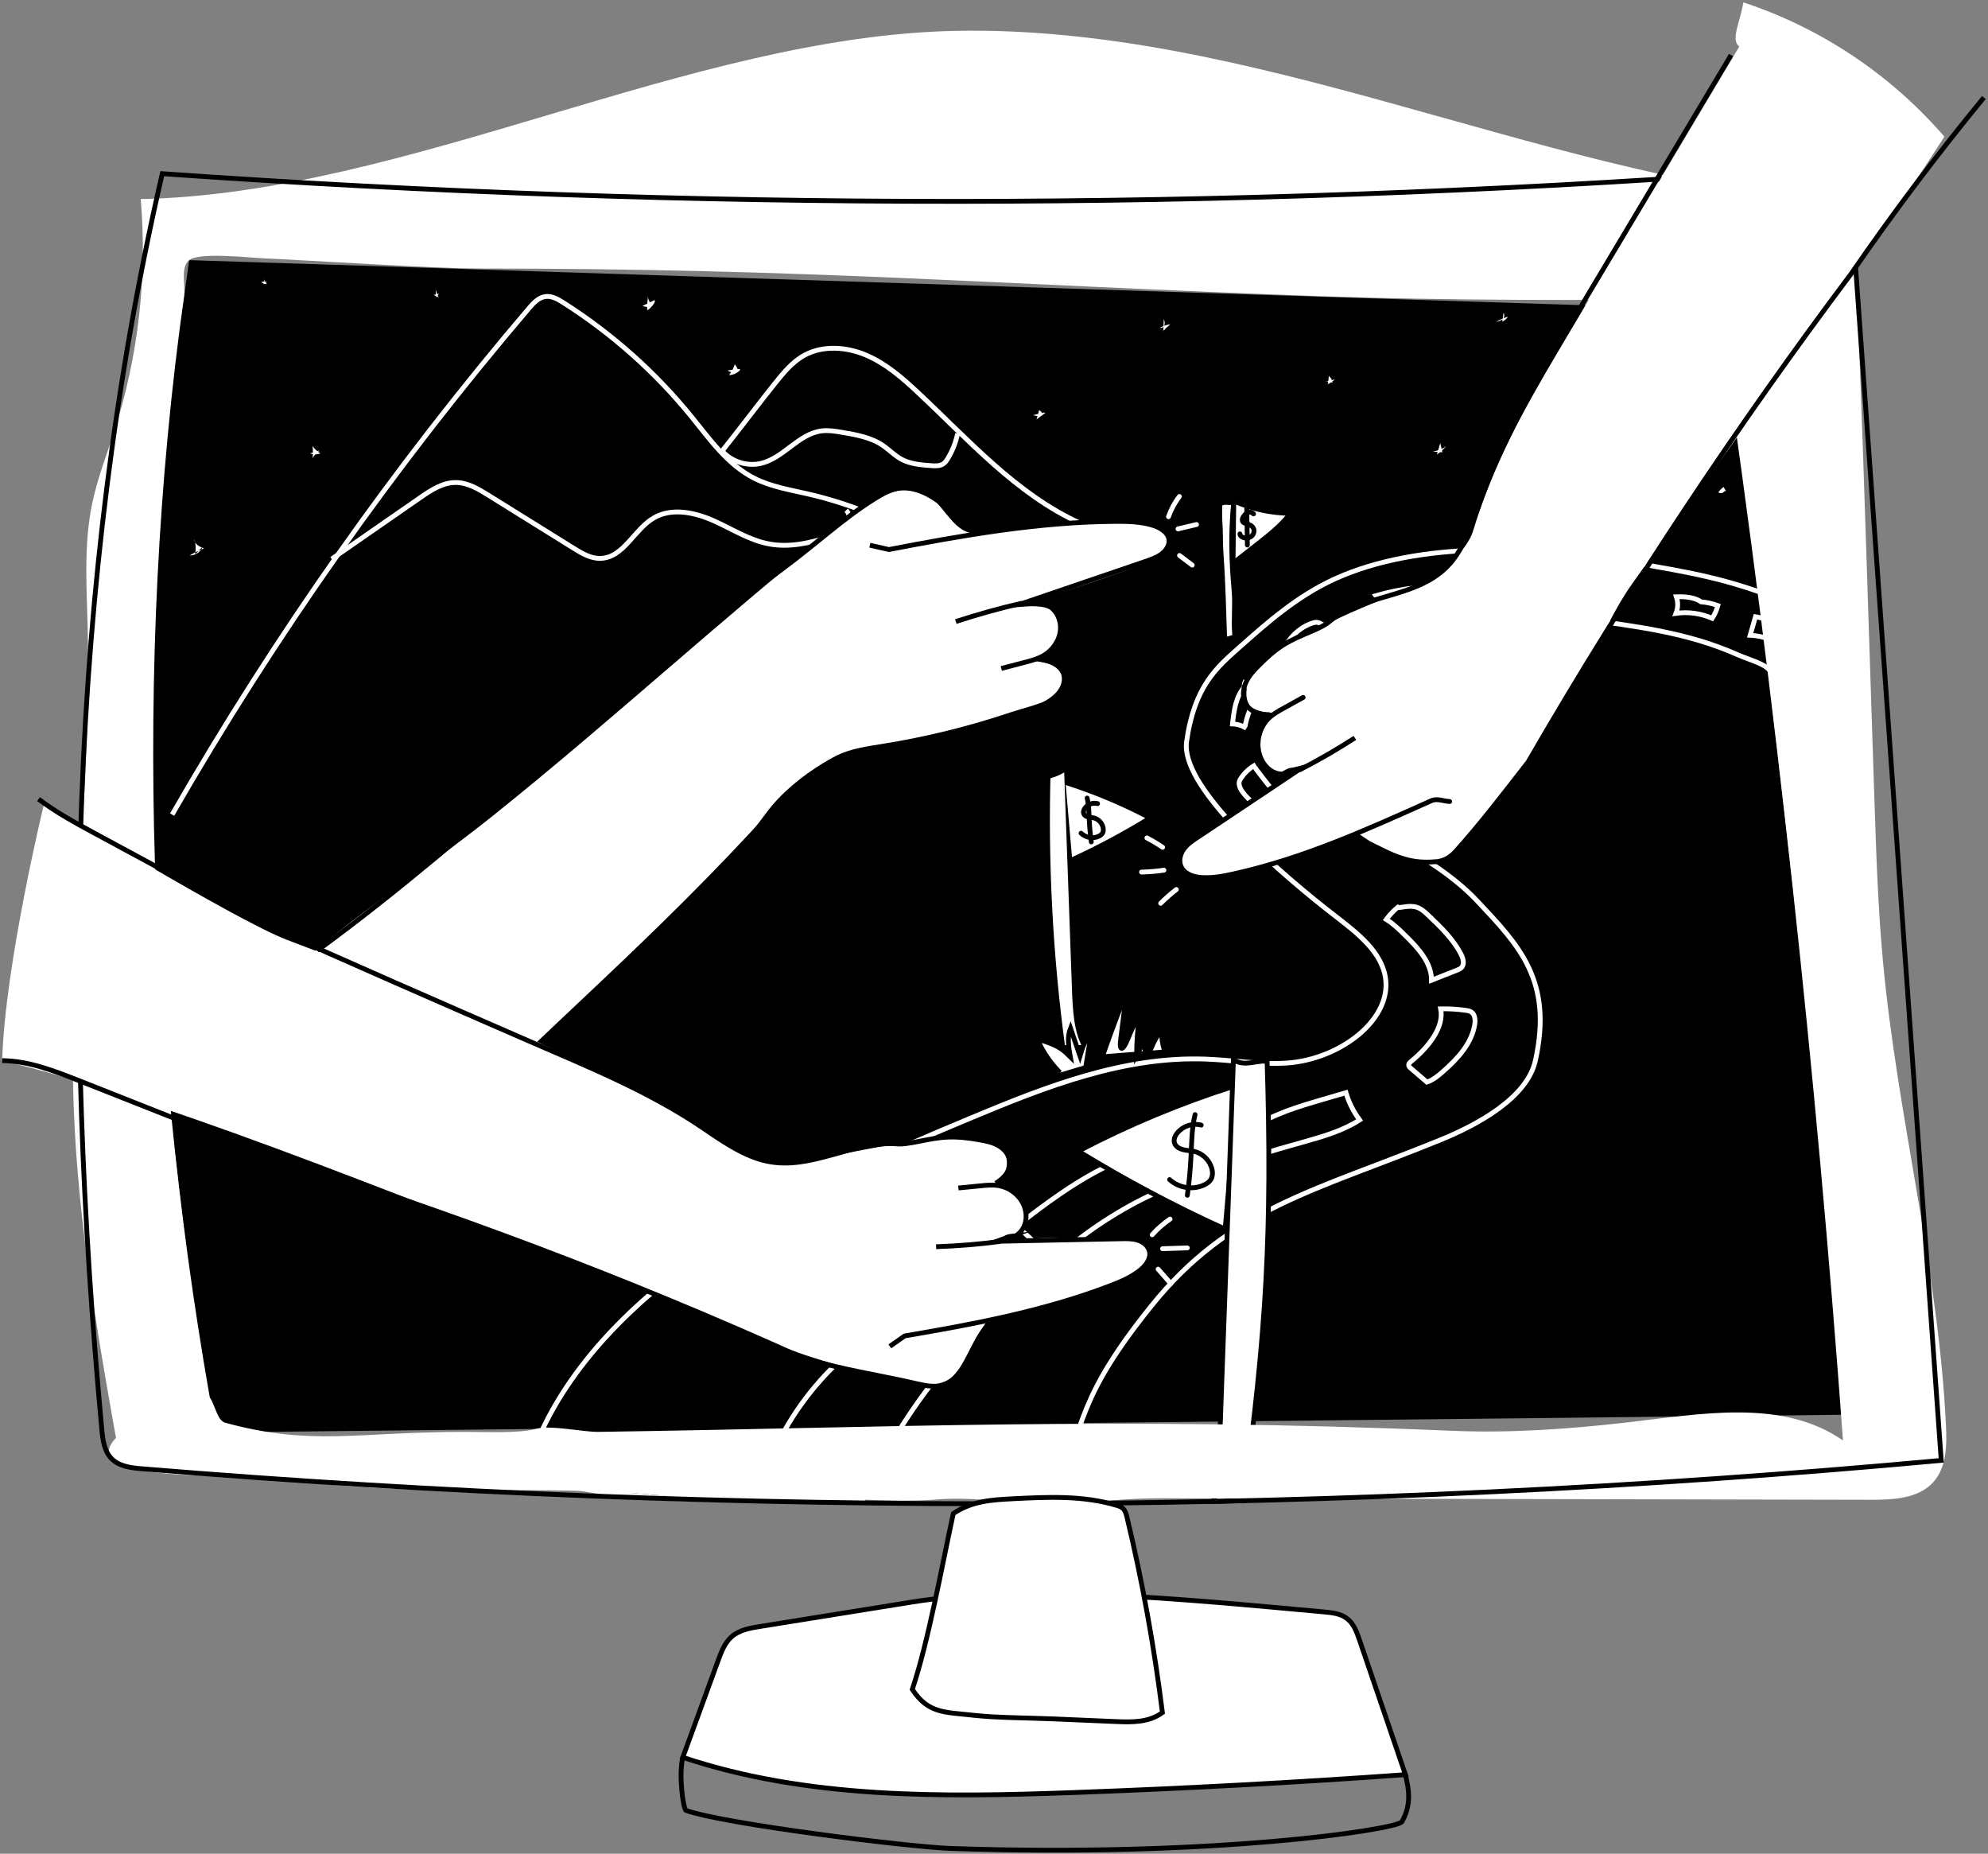
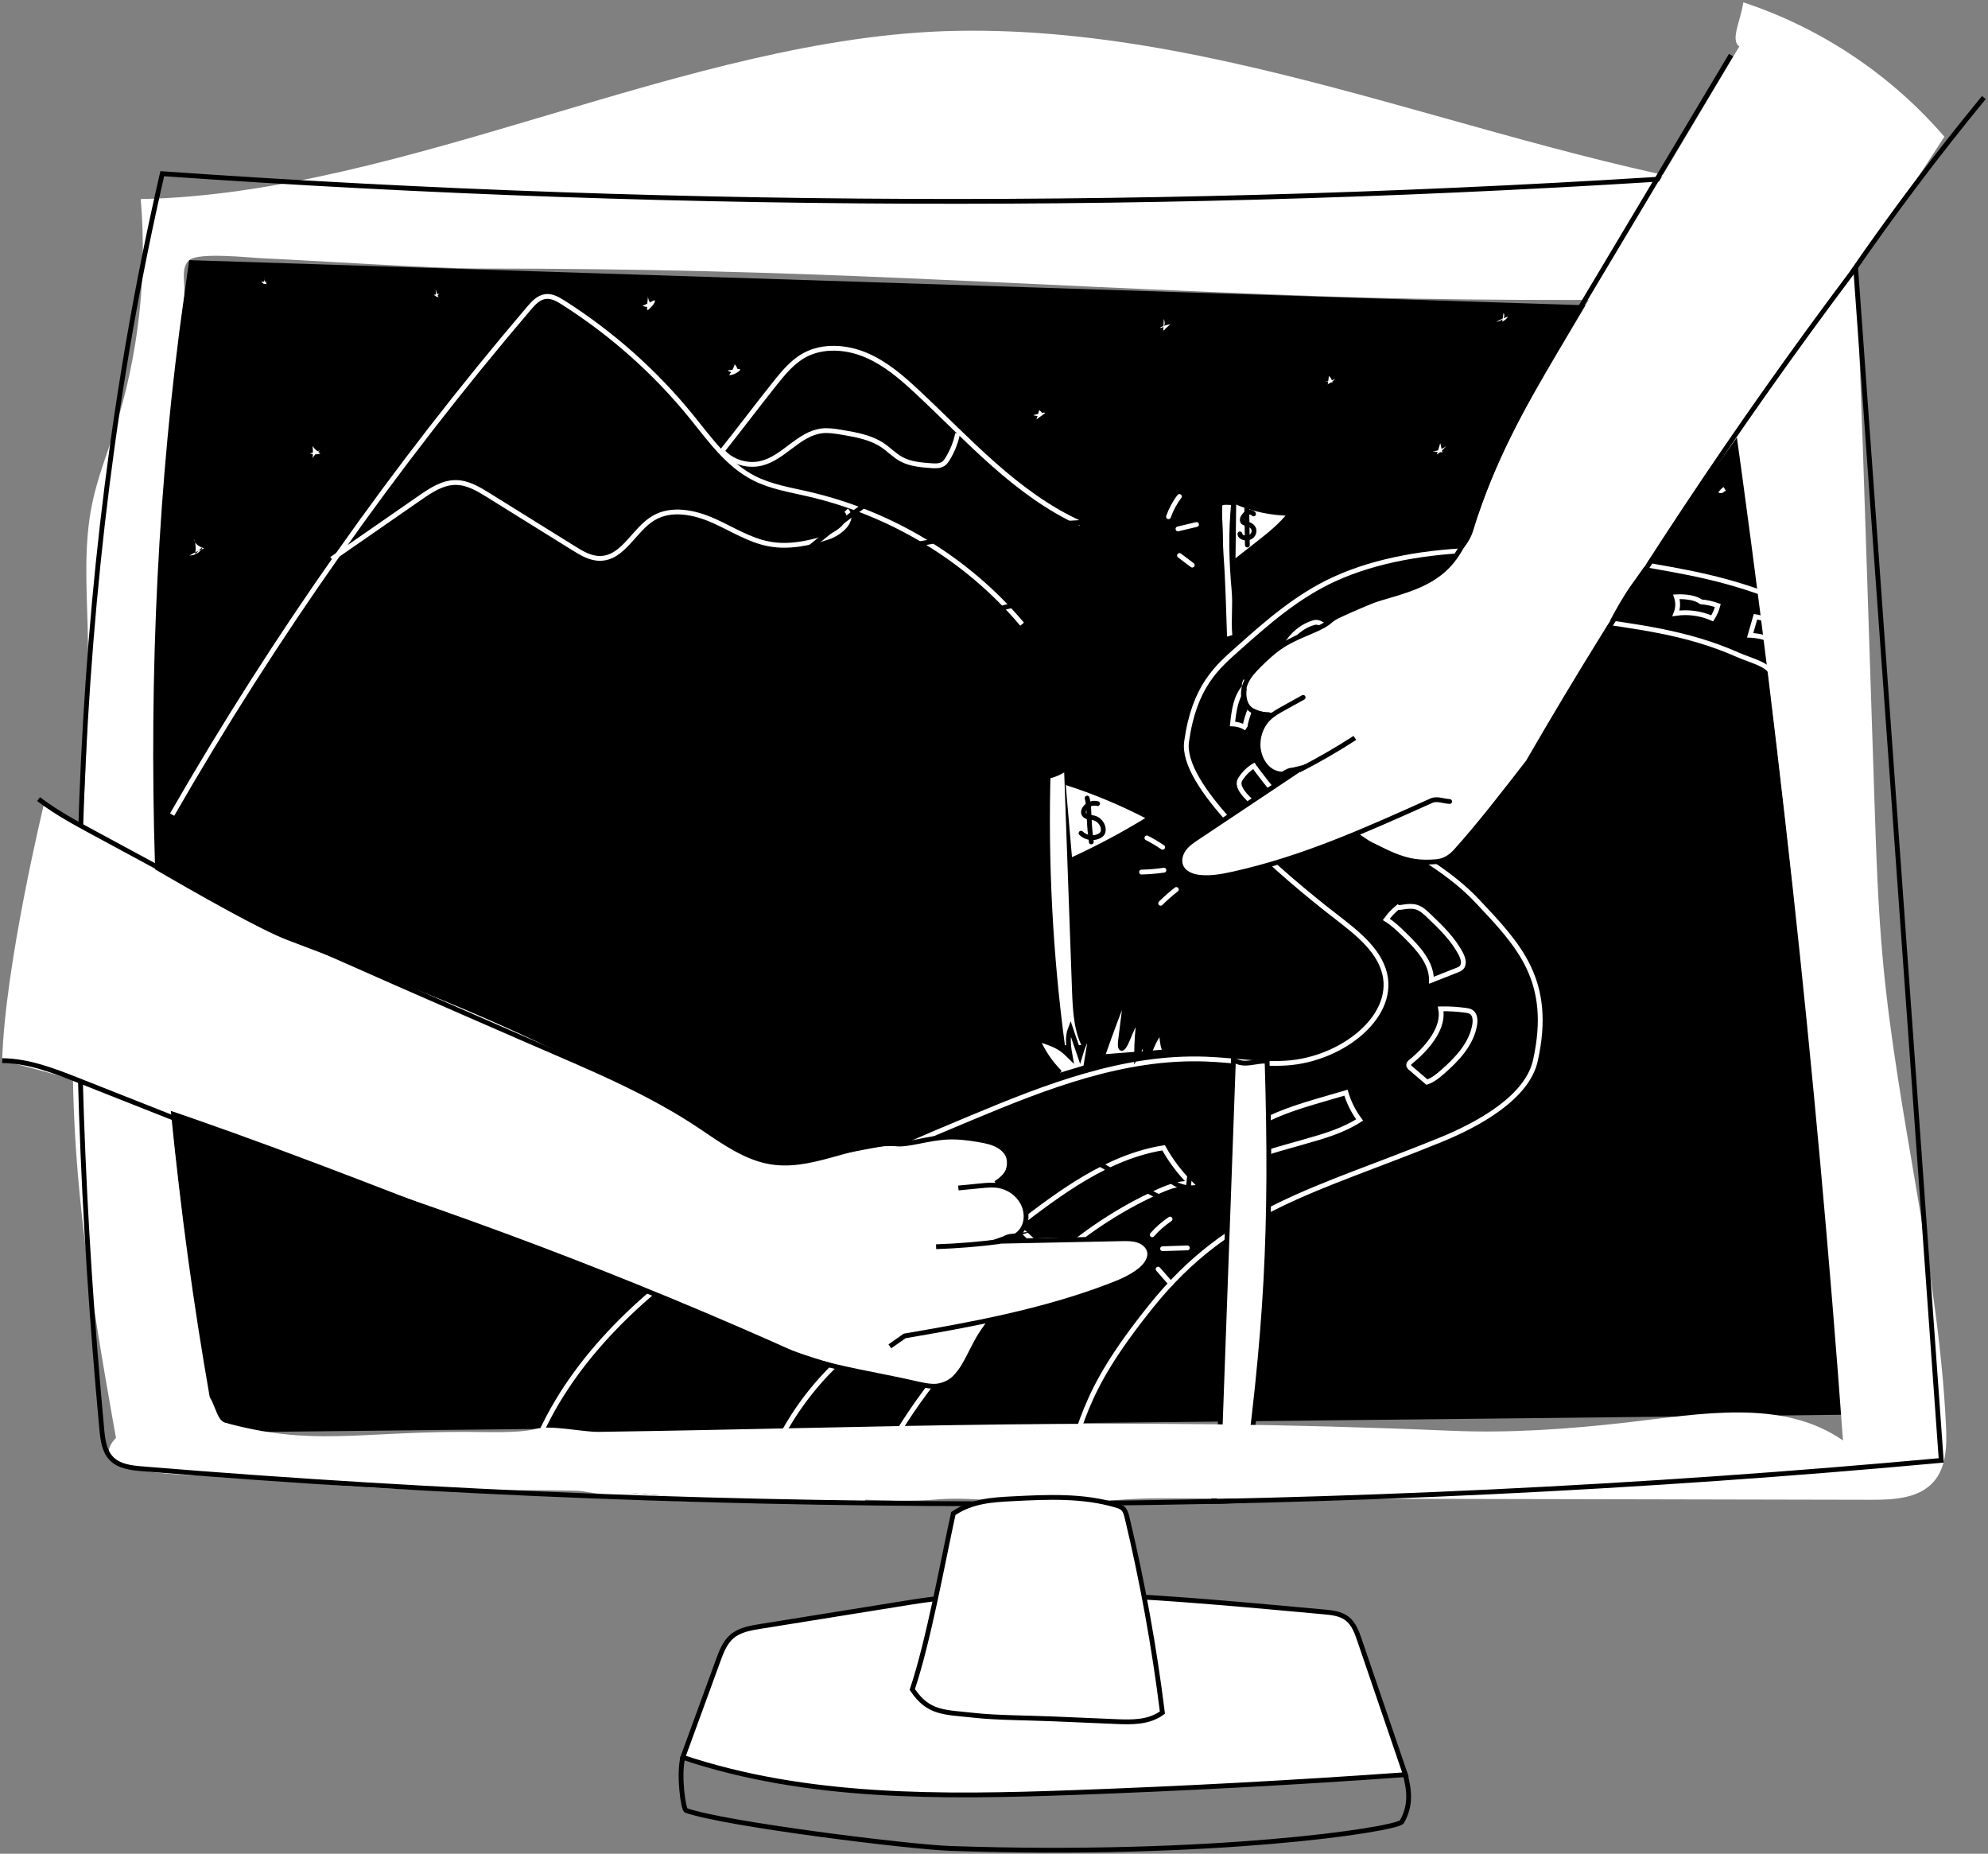
<svg xmlns="http://www.w3.org/2000/svg" width="1240" height="1156" viewBox="0 0 1240 1156" fill="none">
  <rect x="0" y="0" width="1240" height="1156" fill="#808080" stroke="none" />
  <g clip-path="url(#clip0_5067_64774)">
    <path d="M117.981 162.227C429.089 172.287 740.198 182.346 1051.28 192.406C1056.22 192.565 1061.34 192.776 1065.8 194.968C1076.71 200.354 1079.48 214.85 1080.9 227.313C1105.99 445.595 1131.04 663.903 1156.13 882.185C826.958 885.75 497.764 889.341 168.595 892.906C158.668 893.011 148.054 892.906 139.869 887.07C128.542 878.991 125.902 863.069 124.265 848.89C117.189 788.187 110.112 727.484 103.036 666.755C93.901 588.256 98.495 523.091 91.445 444.354C82.442 343.543 106.099 253.268 117.981 162.227Z" fill="#000000" />
    <path d="M107.367 507.988C171.448 396.484 246.063 290.63 329.999 192.17C332.797 188.896 336.019 185.384 340.402 184.909C344.309 184.46 347.953 186.572 351.253 188.658C381.67 207.986 408.786 232.119 431.255 259.79C442.872 274.101 453.882 289.891 470.569 298.314C480.998 303.568 492.853 305.469 504.286 308.11C556.274 320.124 603.905 349.115 637.516 389.249" stroke="white" stroke-width="3" stroke-miterlimit="10" />
    <path d="M450.448 281.202C462.224 266.415 471.28 254.269 483.056 239.483C488.522 232.645 494.198 225.595 502.014 221.396C513.605 215.191 528.258 216.327 540.377 221.528C552.496 226.73 562.556 235.443 572.088 244.342C604.062 274.152 633.713 308.081 673.898 326.379" stroke="white" stroke-width="3" stroke-miterlimit="10" />
    <path d="M206.905 348.612C225.308 335.859 243.711 323.08 262.114 310.327C268.821 305.68 276.134 300.821 284.399 300.9C291.765 300.953 298.392 304.94 304.597 308.795C322.34 319.832 340.056 330.869 357.799 341.879C362.869 345.048 368.361 348.322 374.381 348.216C388.955 348.005 395.424 330.103 407.939 322.895C418.923 316.558 433.128 319.436 444.771 324.585C456.415 329.707 467.293 336.942 479.861 339.239C492.059 341.483 504.654 338.817 516.43 334.988C524.298 332.427 533.486 324.057 527.809 318.195" stroke="white" stroke-width="3" stroke-miterlimit="10" />
    <path d="M450.448 281.204C456.125 287.858 465.894 291 474.581 288.994C488.838 285.667 498.132 270.379 512.68 268.689C516.799 268.214 520.945 268.9 525.037 269.587C533.935 271.092 543.15 272.702 550.543 277.693C554.582 280.412 557.935 284.056 562.239 286.38C567.81 289.39 574.385 289.918 580.748 290.393C583.335 290.578 586.16 290.71 588.326 289.284C589.54 288.466 590.385 287.225 591.151 285.984C594.081 281.152 596.194 275.871 597.303 270.379" stroke="white" stroke-width="3" stroke-miterlimit="10" />
    <path d="M828.332 238.85C828.516 237.371 828.701 235.919 828.886 234.44C830.127 235.497 830.945 237.028 831.157 238.665C829.678 238.137 828.094 237.873 826.536 237.899C828.648 237.767 830.734 237.266 832.662 236.394C831.368 237.847 829.705 238.982 827.883 239.668C827.777 239.721 828.2 240.038 828.332 238.85Z" fill="white" />
    <path d="M896.239 283.395C896.952 281.045 897.638 278.668 898.351 276.318C898.8 278.246 899.223 280.173 899.671 282.074C897.612 281.89 895.553 281.731 893.493 281.546C896.609 281.229 899.645 280.068 902.153 278.167C900.305 280.121 898.51 282.074 896.239 283.395Z" fill="white" />
    <path d="M725.544 206.903C725.676 204.21 725.808 201.516 725.94 198.823C726.31 200.038 726.679 201.358 726.336 202.573C725.993 203.814 724.646 204.843 723.458 204.368C725.465 203.259 727.682 202.52 729.953 202.256C728.95 203.153 727.92 204.051 726.917 204.949C726.732 205.107 726.653 205.371 726.521 205.556C726.389 205.767 726.072 205.9 725.887 205.741C725.702 205.583 726.045 205.239 725.544 206.903Z" fill="white" />
    <path d="M646.758 260.845C647.233 259.155 647.682 257.465 648.157 255.775C649.082 256.277 649.821 257.096 650.243 258.046C650.349 258.257 650.428 258.495 650.349 258.733C650.243 259.076 649.821 259.208 649.478 259.287C647.788 259.604 646.045 259.472 644.435 258.891C646.256 258.442 648.078 257.967 649.9 257.518C650.587 257.333 651.379 257.175 652.012 257.492C649.953 259.023 647.867 260.528 645.808 262.06C646.045 261.928 646.468 261.875 646.758 260.845Z" fill="white" />
    <path d="M403.583 193.04C403.636 190.32 403.847 187.6 404.19 184.907C404.269 187.072 405.405 189.185 407.147 190.478C405.484 191.984 402.87 191.429 400.731 190.795C403.213 189.581 405.695 188.393 408.177 187.178C408.732 187.6 408.441 188.472 408.045 189.053C406.936 190.769 405.537 192.3 403.926 193.541C404.032 193.33 404.137 193.119 403.583 193.04Z" fill="white" />
    <path d="M454.753 233.914C456.337 231.881 457.552 229.584 458.318 227.128C459.321 228.475 460.113 229.953 460.667 231.537C458.529 232.646 455.783 232.435 453.855 231.036C456.153 230.613 458.476 230.323 460.826 230.138C461.169 230.112 461.644 230.191 461.671 230.56C461.671 230.719 461.565 230.877 461.433 230.983C459.823 232.62 457.658 233.676 455.36 233.914C455.202 233.94 455.044 233.94 454.938 233.808C454.832 233.65 455.017 233.438 454.753 233.914Z" fill="white" />
    <path d="M271.937 185.277C271.885 183.719 271.805 182.135 271.753 180.577C272.201 182.267 272.809 183.904 273.574 185.462C272.571 184.96 271.568 184.432 270.538 183.93C271.647 183.666 272.756 183.429 273.865 183.165C273.02 184.194 272.201 185.224 271.937 185.277Z" fill="white" />
    <path d="M194.998 285.824C195.262 283.289 195.235 280.728 194.945 278.193C196.186 280.068 198.034 281.467 199.829 282.814C197.717 283.527 195.341 283.501 193.255 282.735C195.394 282.233 197.506 281.599 199.565 280.834C197.611 282.233 195.816 283.897 194.998 285.824Z" fill="white" />
    <path d="M164.345 177.198C164.609 175.799 164.846 174.373 165.11 172.974C164.477 174.452 165.163 176.38 166.589 177.145C165.269 177.251 163.922 176.776 162.972 175.852C164.107 175.614 165.269 175.588 166.404 175.799C165.823 176.485 165.137 177.066 164.345 177.198Z" fill="white" />
    <path d="M121.704 345.629C122.285 342.54 122.126 339.292 121.281 336.256C121.097 339.213 124.45 340.982 127.275 341.986C124.186 343.2 121.176 344.679 118.298 346.369C121.73 346.474 125.136 344.256 126.456 341.061C124.344 342.593 122.786 344.811 121.704 345.629Z" fill="white" />
    <path d="M1071.82 307.08C1072.67 305.76 1073.77 304.598 1075.04 303.674C1075.57 304.519 1076.07 305.39 1076.6 306.235C1074.8 306.129 1072.96 306.393 1071.27 306.974C1072.88 306.209 1074.65 305.76 1076.44 305.628C1075.2 306.948 1073.99 308.242 1071.82 307.08Z" fill="white" />
    <path d="M937.006 200.619C937.27 198.797 937.534 197.002 937.798 195.18C938.722 196.289 938.273 198.084 937.217 199.061C936.161 200.038 934.683 200.408 933.283 200.751C935.554 199.325 938.036 198.216 940.623 197.477C939.937 198.454 939.224 199.431 937.006 200.619Z" fill="white" />
    <path d="M664.237 910.992C685.175 854.646 717.413 798.141 774.787 763.657C817.402 738.072 870.208 726.85 914.222 702.981C930.856 693.977 946.619 682.623 954.514 667.467C966.025 645.393 958.685 619.465 945.748 597.919C929.695 571.198 905.219 548.068 875.436 531.46C859.568 522.615 842.247 515.565 827.224 505.769C812.201 495.947 799.237 482.56 796.755 466.77C792.081 437.224 824.795 412.642 857.693 401.051C937.563 372.877 1030.37 387.215 1110.37 415.124" stroke="#000000" stroke-width="3" stroke-miterlimit="10" />
    <path d="M1115.07 375.886C1111.59 391.834 1108.1 407.782 1104.64 423.731C1107.84 415.308 1093.16 412.456 1083.81 408.284C1051.86 394.105 1020.55 390.778 985.959 385.735C964.308 382.567 936.506 386.738 914.565 387.689C867.726 389.696 822.761 411.769 797.916 444.933C793.586 450.715 796.279 474.057 802.008 479.628C835.751 512.369 889.376 527.842 921.35 561.797C947.463 589.548 968.823 611.437 957.681 661.42C952.559 684.444 922.248 701.158 898.485 710.848C820.464 742.665 767.103 753.464 718.099 814.458C672.659 870.989 675.748 888.098 658.243 935.124C542.808 923.295 445.486 949.145 336.653 923.005C334.382 922.45 331.979 921.816 330.527 920.285C328.388 918.014 329.128 914.74 330.078 911.968C347.451 859.74 389.696 815.144 439.915 780.74C490.134 746.335 548.274 721.093 606.387 696.854C652.276 677.711 700.937 658.542 752.185 660.469C768.899 661.103 785.533 663.981 802.193 662.951C837.468 660.786 872.478 632.93 862.92 604.519C857.64 588.782 841.111 577.877 826.906 566.603C789.81 537.136 736.423 489.239 740.119 462.544C744.898 427.929 759.261 415.968 772.41 404.271C790.602 388.059 809.296 371.609 832.689 360.968C885.231 337.099 959.556 340.215 1018.04 350.723C1051.94 356.823 1077.05 360.202 1115.07 375.886Z" fill="#000000" stroke="white" stroke-width="3" stroke-miterlimit="10" />
    <path d="M1206.69 411.796C1204.15 419.928 1201.59 428.061 1199.06 436.193L1206.69 411.796Z" fill="white" />
    <path d="M478.489 915.347C493.513 875.846 523.243 842.155 560.524 822.299C563.666 820.609 566.993 818.998 570.557 818.814C573.356 818.655 576.102 819.394 578.769 820.187C588.802 823.197 598.518 827.316 607.654 832.438C578.504 862.063 554.847 897.075 538.213 935.15C524.457 935.15 510.543 935.15 497.236 931.664C489.473 929.605 481.262 925.644 478.489 915.347Z" stroke="white" stroke-width="3" stroke-miterlimit="10" />
    <path d="M633.608 764.951C661.517 743.51 691.009 721.357 725.782 715.76C730.297 723.892 735.973 731.391 742.548 737.939C734.917 737.675 727.577 740.632 720.66 743.854C699.379 753.729 679.471 766.535 661.701 781.849C656.262 781.532 650.929 779.473 646.731 775.987C642.691 772.66 638.572 767.723 633.608 764.951Z" stroke="white" stroke-width="3" stroke-miterlimit="10" />
    <path d="M780.702 703.693C794.009 694.769 809.719 690.122 825.139 685.606C829.944 684.207 834.723 682.808 839.528 681.408C841.324 687.508 844.228 693.29 848.057 698.412C837.654 705.145 825.508 708.631 813.548 712.01C808.425 713.463 803.303 714.915 798.181 716.367C793.983 717.555 783.976 720.882 783.976 720.882C783.976 720.882 778.88 713.727 780.702 703.693Z" stroke="white" stroke-width="3" stroke-miterlimit="10" />
    <path d="M1108.23 389.748C1104.3 387.161 1099.73 385.392 1094.98 384.6C1093.87 388.455 1092.73 392.31 1091.63 396.165C1097.43 396.429 1103.16 397.96 1108.18 400.6C1109.76 397.115 1112.27 392.415 1108.23 389.748Z" stroke="white" stroke-width="3" stroke-miterlimit="10" />
    <path d="M1061.02 375.305C1064.59 375.596 1068.12 376.388 1071.5 377.629C1070.76 380.454 1069.55 383.147 1067.97 385.603C1060.92 382.487 1053.02 381.405 1045.39 382.487C1046.69 379.213 1046.76 375.49 1045.63 372.163C1051.57 371.899 1057.56 372.744 1061.02 375.305Z" stroke="white" stroke-width="3" stroke-miterlimit="10" />
    <path d="M939.674 358.988C939.674 358.988 939.991 358.988 939.701 358.751C930.935 357.589 921.905 358.275 913.43 360.757C913.562 363.371 914.063 365.959 914.935 368.441C918.129 366.619 922.169 367.305 925.813 368.071C930.513 369.048 935.212 370.025 939.912 371.002C939.859 367.781 939.78 364.559 939.674 358.988Z" stroke="white" stroke-width="3" stroke-miterlimit="10" />
-     <path d="M883.066 366.46C874.591 367.437 866.247 369.127 858.221 371.45C860.227 374.038 861.574 376.942 862.102 379.926C869.31 375.807 878.366 373.695 887.264 374.091C886.287 371.899 885.733 369.602 883.066 366.46Z" stroke="white" stroke-width="3" stroke-miterlimit="10" />
+     <path d="M883.066 366.46C860.227 374.038 861.574 376.942 862.102 379.926C869.31 375.807 878.366 373.695 887.264 374.091C886.287 371.899 885.733 369.602 883.066 366.46Z" stroke="white" stroke-width="3" stroke-miterlimit="10" />
    <path d="M819.751 388.217C812.358 390.25 805.731 395.689 801.691 402.977C804.517 405.221 807.447 407.307 810.484 409.182C810.457 408.812 811.593 402.686 813.995 400.627C817.48 397.617 821.415 395.267 825.56 393.63C826.51 393.26 827.725 392.441 827.382 391.359C827.223 390.857 826.774 390.567 826.326 390.303C824.266 389.115 822.127 387.557 819.751 388.217Z" stroke="white" stroke-width="3" stroke-miterlimit="10" />
    <path d="M776.451 428.194C773.731 431.019 771.936 434.9 770.827 438.94C769.718 442.98 769.243 447.231 768.768 451.456C771.778 451.535 774.787 452.485 777.428 454.175C776.557 453.621 776.688 452.116 776.952 451.007C778.906 442.927 782.444 435.402 787.25 429.171C783.474 428.907 779.751 427.745 776.345 425.817C776.134 426.319 775.923 426.794 776.451 428.194Z" stroke="white" stroke-width="3" stroke-miterlimit="10" />
    <path d="M773.572 486.045C775.922 482.216 779.302 479.022 783.262 476.883C782.364 477.517 782.972 478.942 783.632 479.84C791.051 489.636 798.629 499.59 808.609 506.746C804.596 508.779 801.216 512.053 799.104 516.014C794.246 510.469 788.041 506.297 782.443 501.518C776.82 496.686 770.8 490.507 773.572 486.045Z" stroke="white" stroke-width="3" stroke-miterlimit="10" />
    <path d="M871.899 565.732C869.179 567.95 866.75 570.537 864.69 573.362C869.153 576.109 872.928 579.831 876.651 583.502C884.519 591.238 892.915 600.242 892.889 611.279C898.17 609.193 903.45 607.133 908.731 605.047C909.734 604.651 910.764 604.229 911.53 603.463C913.642 601.324 912.665 597.733 911.292 595.067C906.487 585.693 898.724 578.247 891.094 570.96C888.929 568.9 886.658 566.761 883.806 565.811C878.71 564.121 873.271 566.577 871.899 565.732Z" stroke="white" stroke-width="3" stroke-miterlimit="10" />
    <path d="M898.618 629.127C903.846 629.022 909.073 629.339 914.248 630.051C915.437 630.21 916.678 630.421 917.681 631.081C920.084 632.665 920.295 636.098 919.846 638.923C917.918 650.963 908.889 660.548 899.674 668.548C896.77 671.083 893.68 673.618 890.01 674.806C886.657 671.928 883.304 669.05 879.951 666.172C879.317 665.644 878.657 665.01 878.631 664.165C878.604 663.241 879.396 662.555 880.083 661.974C891.225 652.891 900.888 640.481 898.618 629.127Z" stroke="white" stroke-width="3" stroke-miterlimit="10" />
    <path d="M760.926 325.111C761.48 332.61 761.084 338.155 761.691 346.419C762.959 363.767 763.17 378.738 763.83 396.27C763.856 396.825 763.962 397.432 764.332 397.855C765.414 399.228 767.342 397.855 769.164 397.432C769.956 397.247 770.193 396.429 770.114 395.637C769.296 386.686 770.589 377.365 769.718 368.044C768.055 349.878 767.659 331.633 769.48 313.467C765.731 313.494 763.777 312.754 760.926 314.18C760.741 316.82 760.767 323.263 760.926 325.111Z" fill="white" stroke="#000000" stroke-width="3" stroke-miterlimit="10" />
    <path d="M771.065 313.072C781.864 317.667 793.402 320.043 804.94 320.122C799 327.806 791.501 333.694 784.082 339.503C779.593 343.014 775.105 346.526 770.616 350.038" fill="white" />
    <path d="M771.065 313.072C781.864 317.667 793.402 320.043 804.94 320.122C799 327.806 791.501 333.694 784.082 339.503C779.593 343.014 775.105 346.526 770.616 350.038" stroke="#000000" stroke-width="3" stroke-miterlimit="10" />
    <path d="M781.89 320.491C780.913 319.382 779.144 319.065 777.85 319.778C777.163 320.174 776.662 320.781 776.16 321.389C775.658 321.996 775.183 322.656 774.972 323.422C774.761 324.188 774.84 325.085 775.394 325.64C775.817 326.062 776.45 326.247 777.031 326.406C778.932 326.934 781.018 327.726 781.863 329.521C782.602 331.105 782.048 333.112 780.754 334.274C779.46 335.436 777.533 335.779 775.843 335.33C774.655 335.013 773.441 334.168 773.388 332.954" stroke="#000000" stroke-width="3" stroke-miterlimit="10" stroke-linecap="round" />
    <path d="M777.665 317.033C777.771 324.664 777.903 332.295 778.035 339.899L777.665 317.033Z" fill="white" />
    <path d="M777.665 317.033C777.771 324.664 777.903 332.295 778.035 339.899" stroke="#000000" stroke-width="3" stroke-miterlimit="10" stroke-linecap="round" />
    <path d="M653.858 479.022C652.089 537.374 655.151 596.071 662.914 653.288C667.614 653.262 672.313 653.262 677.04 653.235C671.337 643.783 670.597 629.947 670.148 617.194C668.485 571.119 666.848 525.07 665.185 478.995C661.356 481.688 657.211 483.484 653.013 484.276" fill="white" />
    <path d="M653.858 479.022C652.089 537.374 655.151 596.071 662.914 653.288C667.614 653.262 672.313 653.262 677.04 653.235C671.337 643.783 670.597 629.947 670.148 617.194C668.485 571.119 666.848 525.07 665.185 478.995C661.356 481.688 657.211 483.484 653.013 484.276" stroke="#000000" stroke-width="3" stroke-miterlimit="10" />
    <path d="M664.605 487.945C682.718 493.701 700.408 501.121 717.412 510.072C701.676 519.789 685.438 528.502 668.777 536.133" fill="white" />
    <path d="M664.605 487.945C682.718 493.701 700.408 501.121 717.412 510.072C701.676 519.789 685.438 528.502 668.777 536.133" stroke="#000000" stroke-width="3" stroke-miterlimit="10" />
    <path d="M684.592 501.148C681.873 500.382 678.783 501.385 676.909 503.709C676.143 504.66 675.536 505.98 675.905 507.221C676.117 507.934 676.645 508.515 677.252 508.884C678.81 509.861 680.737 509.676 682.48 510.125C684.83 510.759 686.863 512.66 687.76 515.116C688.289 516.541 688.421 518.258 687.681 519.551C687.18 520.423 686.361 521.004 685.49 521.426C681.846 523.222 677.305 522.482 674.295 519.604" fill="white" />
    <path d="M684.592 501.148C681.873 500.382 678.783 501.385 676.909 503.709C676.143 504.66 675.536 505.98 675.905 507.221C676.117 507.934 676.645 508.515 677.252 508.884C678.81 509.861 680.737 509.676 682.48 510.125C684.83 510.759 686.863 512.66 687.76 515.116C688.289 516.541 688.421 518.258 687.681 519.551C687.18 520.423 686.361 521.004 685.49 521.426C681.846 523.222 677.305 522.482 674.295 519.604" stroke="#000000" stroke-width="3" stroke-miterlimit="10" stroke-linecap="round" />
    <path d="M678.096 497.689C679.205 502.257 679.205 507.036 679.442 511.736C679.654 516.172 680.076 520.608 680.683 525.018" fill="white" />
    <path d="M678.096 497.689C679.205 502.257 679.205 507.036 679.442 511.736C679.654 516.172 680.076 520.608 680.683 525.018" stroke="#000000" stroke-width="3" stroke-miterlimit="10" stroke-linecap="round" />
    <path d="M661.199 668.919C655.126 662.819 650.294 655.664 647.021 647.98C652.935 649.749 659.008 651.624 663.628 655.4C665.054 656.561 666.295 657.908 667.615 659.175C666.532 653.182 665.476 646.898 667.721 641.194C669.701 646.977 671.655 652.759 673.635 658.542C675.193 653.34 676.856 647.98 680.711 643.888C679.549 650.99 678.414 658.066 677.252 665.169C677.067 664.879 676.882 664.562 676.724 664.271" fill="white" />
    <path d="M661.199 668.919C655.126 662.819 650.294 655.664 647.021 647.98C652.935 649.749 659.008 651.624 663.628 655.4C665.054 656.561 666.295 657.908 667.615 659.175C666.532 653.182 665.476 646.898 667.721 641.194C669.701 646.977 671.655 652.759 673.635 658.542C675.193 653.34 676.856 647.98 680.711 643.888C679.549 650.99 678.414 658.066 677.252 665.169C677.067 664.879 676.882 664.562 676.724 664.271" stroke="#000000" stroke-width="3" stroke-miterlimit="10" />
    <path d="M688.077 657.486C692.777 644.072 697.688 630.95 702.784 618.091C701.516 628.124 700.275 638.184 699.008 648.218C698.77 650.119 698.559 652.284 699.061 653.287C700.011 655.215 702.097 651.281 703.391 648.059C705.635 642.462 708.117 637.234 710.731 632.507C709.596 641.406 708.962 650.145 708.909 658.41C710.784 655.32 712.395 651.149 713.398 646.766C714.111 648.244 713.952 651.175 714.084 653.604C714.216 656.033 715.008 658.304 716.249 657.09C716.962 656.403 717.517 654.872 718.071 653.525C719.919 648.957 722.216 645.129 724.566 642.673C724.54 647.294 725.094 651.413 726.151 654.528" fill="white" />
    <path d="M688.077 657.486C692.777 644.072 697.688 630.95 702.784 618.091C701.516 628.124 700.275 638.184 699.008 648.218C698.77 650.119 698.559 652.284 699.061 653.287C700.011 655.215 702.097 651.281 703.391 648.059C705.635 642.462 708.117 637.234 710.731 632.507C709.596 641.406 708.962 650.145 708.909 658.41C710.784 655.32 712.395 651.149 713.398 646.766C714.111 648.244 713.952 651.175 714.084 653.604C714.216 656.033 715.008 658.304 716.249 657.09C716.962 656.403 717.517 654.872 718.071 653.525C719.919 648.957 722.216 645.129 724.566 642.673C724.54 647.294 725.094 651.413 726.151 654.528" stroke="#000000" stroke-width="3" stroke-miterlimit="10" />
-     <path d="M770.431 677.157C736.873 687.745 704.106 701.37 672.581 717.872C701.73 735.748 731.856 751.775 762.721 765.822" fill="white" />
    <path d="M770.431 677.157C736.873 687.745 704.106 701.37 672.581 717.872C701.73 735.748 731.856 751.775 762.721 765.822" stroke="#000000" stroke-width="3" stroke-miterlimit="10" />
    <path d="M790.313 660.76C793.587 768.145 789.943 830.538 775.554 935.863C766.841 935.837 764.992 936.339 756.279 936.312C766.841 918.939 759.316 938.504 760.161 915.057C763.223 830.3 766.286 745.543 769.349 660.786C776.478 665.777 784.108 660.549 791.924 661.974" fill="white" />
    <path d="M790.313 660.76C793.587 768.145 789.943 830.538 775.554 935.863C766.841 935.837 764.992 936.339 756.279 936.312C766.841 918.939 759.316 938.504 760.161 915.057C763.223 830.3 766.286 745.543 769.349 660.786C776.478 665.777 784.108 660.549 791.924 661.974" stroke="#000000" stroke-width="3" stroke-miterlimit="10" />
    <path d="M749.256 701.635C744.029 700.209 738.088 702.084 734.497 706.335C732.992 708.104 731.857 710.533 732.57 712.777C732.992 714.098 734.022 715.154 735.157 715.84C738.167 717.636 741.89 717.292 745.243 718.137C749.758 719.299 753.666 722.811 755.408 727.326C756.438 729.94 756.702 733.108 755.276 735.511C754.326 737.122 752.715 738.178 751.078 738.944C744.081 742.244 735.315 740.898 729.533 735.617" stroke="#000000" stroke-width="3" stroke-miterlimit="10" stroke-linecap="round" />
    <path d="M745.4 695.085C743.341 703.481 743.314 712.274 742.892 720.935C742.496 729.12 741.73 737.279 740.595 745.385" stroke="#000000" stroke-width="3" stroke-miterlimit="10" stroke-linecap="round" />
    <path d="M1074.41 209.728C1107.7 438.255 1132.76 667.97 1149.55 898.292C1111.66 871.941 1060.76 881.79 1014.92 887.044C978.566 891.19 941.893 893.804 905.324 892.246C694.759 883.321 554.162 890.345 373.3 892.932C363.373 893.064 343.623 888.47 334.065 891.111C323.662 893.989 300.744 892.932 289.946 892.932C222.512 892.932 194.234 902.042 139.896 887.071C134.563 885.618 132.952 868.509 127.566 869.644C109.665 873.393 57.73 895.731 69.611 909.62C81.493 923.508 155.21 918.94 180.267 922.822C208.624 927.205 251.687 929.344 290.025 929.344C328.626 929.344 358.303 928.789 396.799 931.324C428.536 933.41 451.586 938.136 483.243 935.126C510.65 932.512 556.459 937.529 583.892 935.126C604.302 933.331 626.56 936.763 647.022 937.714C672.079 938.875 693.465 934.281 724.146 934.36C871.766 934.677 1019.39 934.968 1166.98 935.284C1180.95 935.311 1196.68 934.572 1205.98 924.168C1214.19 914.927 1214.4 901.25 1213.79 888.893C1209.07 791.594 1183.48 696.46 1174.48 599.478C1171.36 565.813 1170.25 531.989 1169.14 498.192C1167.3 442.163 1165.45 386.16 1163.63 330.13C1161.33 260.212 1159.03 190.268 1154.99 120.429C1154.65 114.436 1153.99 107.835 1149.58 103.795C1144.56 99.227 1136.88 99.808 1130.15 100.706C1104.09 104.138 1078 107.571 1051.94 111.003C1048.9 111.399 1045.58 111.927 1043.49 114.172C1041.01 116.838 1041.09 120.931 1041.35 124.548C1043.73 158.689 1047.87 192.724 1074.41 209.728Z" fill="white" />
    <path d="M1136.67 125.314C954.17 107.122 779.539 15.632 596.143 19.249C429.776 22.523 254.143 120.852 87.776 124.126C91.895 172.656 86.298 221.979 71.459 268.345C66.601 283.474 60.766 298.34 57.518 313.918C52.185 339.424 54.033 365.802 54.693 391.863C57.228 491.644 42.257 591.319 46.007 691.047C48.805 765.718 62.06 839.57 75.288 913.131C95.064 906.24 114.84 899.348 134.642 892.457C92.318 663.771 82.311 415.125 114.813 184.855C115.869 177.356 112.279 167.217 117.982 162.253C123.896 157.104 155.923 160.748 163.738 161.065C190.59 162.227 271.305 167.455 298.183 167.455C507.692 167.455 617.477 177.436 827.725 184.855C892.149 187.126 1000.38 187.892 1070.03 185.964C1087.16 185.489 1105.14 184.776 1119.88 176.01C1134.56 167.191 1144.3 147.493 1136.67 125.314Z" fill="white" />
    <path d="M101.215 108.31C431.968 131.545 764.383 131.334 1095.11 107.676C1108.42 106.725 1122.65 105.933 1134.16 112.693C1152.59 123.492 1156.1 148.18 1157.63 169.488C1175.37 416.577 1193.12 663.639 1210.83 910.728C837.89 944.948 461.988 946.691 88.726 915.956C81.888 915.402 74.416 914.53 69.584 909.646C64.964 904.946 64.092 897.817 63.485 891.242C39.326 629.948 41.65 366.224 101.215 108.31Z" stroke="#000000" stroke-width="3" stroke-miterlimit="10" />
    <path d="M568.709 999.077C537.157 1004.15 505.606 1009.22 474.027 1014.29C467.823 1015.29 461.248 1016.45 456.469 1020.57C452.113 1024.35 449.948 1030.02 447.968 1035.44C440.601 1055.58 433.261 1075.73 425.895 1095.9C503.546 1121.83 587.35 1120.83 669.173 1117.87C738.376 1115.36 807.552 1111.64 876.623 1106.7C867.091 1078.74 857.533 1050.78 848.002 1022.81C846.312 1017.85 844.411 1012.62 840.292 1009.4C836.252 1006.26 830.84 1005.65 825.744 1005.2C733.518 996.806 640.051 987.618 568.709 999.077Z" fill="white" stroke="#000000" stroke-width="3" stroke-miterlimit="10" />
    <path d="M594.611 943.864C587.72 975.602 579.033 1023.89 569.026 1053.55C579.139 1068.76 589.172 1067.62 607.681 1069.71C621.489 1071.26 641.609 1071.26 657.688 1071.95C670.494 1072.5 683.299 1073.03 696.105 1073.59C706.006 1074.01 716.567 1074.25 725.043 1067.99C719.947 1026.98 712.58 986.401 703.049 946.584C702.574 944.577 702.019 942.438 700.752 941.012C699.616 939.771 698.085 939.243 696.606 938.794C675.457 932.457 653.332 933.54 631.575 934.649C618.928 935.309 606.308 935.969 594.611 943.864Z" fill="white" stroke="#000000" stroke-width="3" stroke-miterlimit="10" />
    <path d="M425.922 1095.85C423.149 1106.96 426.212 1128.4 427.928 1129.01C451.929 1137.54 567.231 1151.82 592.684 1152.69C755.776 1158.32 868.94 1141.21 874.326 1136.22C880.531 1125.47 878.947 1115.81 876.28 1105.59" stroke="#000000" stroke-width="3" stroke-miterlimit="10" />
-     <path d="M255.517 726.716C348.244 633.985 407.097 586.405 481.58 504.42C490.056 495.1 510.703 476.538 522.056 471.046C530.875 466.768 540.776 465.448 550.466 463.89C577.82 459.507 604.778 452.827 631.022 444.008C644.62 439.44 665.241 436.377 663.868 422.093C663.129 414.568 650.191 412.429 642.64 412.138C648.184 411.109 654.891 407.254 657.848 402.474C661.122 397.141 661.201 389.748 659.828 385.787C656.66 376.599 646.521 375.173 641.874 375.727C667.168 367.78 695.869 358.565 720.555 348.848C723.064 347.845 725.889 346.551 726.681 343.963C727.288 341.93 729.084 335.118 727.948 333.322C721.849 323.817 706.509 326.035 695.235 325.48C675.829 324.53 658.64 325.903 639.445 328.807C630.309 330.207 617.742 332.477 610.058 332.821C591.814 333.666 588.117 307.631 570.005 305.096C557.806 303.38 539.43 314.285 529.819 321.995C448.444 387.187 382.305 448.761 307.267 508.856C264.203 543.34 220.796 570.061 180.268 607.475" fill="white" />
    <path d="M624.553 416.866C629.332 415.625 634.137 414.358 638.916 413.117C642.877 412.087 646.917 411.031 650.428 409.077C656.501 405.724 660.673 399.677 661.359 393.288C661.914 388.218 660.197 382.832 656.184 379.293C652.144 375.755 640.633 376.653 640.633 376.653L635.51 377.023C661.782 368.072 688.079 359.094 714.35 350.143C717.994 348.902 721.717 347.609 724.674 345.338C727.631 343.067 729.717 339.529 729.057 336.07C728.186 331.528 723.063 328.703 718.179 327.33C710.891 325.271 703.155 325.112 695.525 325.165C647.075 325.482 599.206 334.116 554.479 342.697C550.519 341.8 546.532 340.902 542.571 340.004" stroke="#000000" stroke-width="3" stroke-miterlimit="10" />
    <path d="M649.16 411.136C654.942 412.033 661.015 414.674 663.127 419.638C664.87 423.783 663.338 428.615 660.408 432.153C657.45 435.691 653.252 438.2 649.081 440.523C643.219 443.771 637.173 446.86 630.678 448.946C617.555 453.171 603.113 453.197 595.561 457.211C568.366 468.406 539.534 461.805 514.398 477.04C501.408 484.909 488.206 495.523 479.203 507.748C453.829 542.232 422.172 571.54 390.752 600.611C344.362 643.491 297.998 686.398 251.607 729.278" stroke="#000000" stroke-width="3" stroke-miterlimit="10" />
    <path d="M614.838 332.082C604.488 329.178 596.804 321.521 588.672 315.025C580.54 308.53 570.111 302.721 559.497 304.701C554.427 305.652 549.965 308.319 545.688 310.959C525.621 323.475 509.172 339.159 487.865 354.869C387.348 428.959 298.686 519.155 197.853 592.822" stroke="#000000" stroke-width="3" stroke-miterlimit="10" />
    <path d="M637.49 376.125C623.549 379.32 609.74 383.175 596.169 387.611" stroke="#000000" stroke-width="3" stroke-miterlimit="10" />
    <path d="M728.845 322.232C730.429 317.691 732.726 313.414 735.657 309.611" stroke="white" stroke-width="3" stroke-miterlimit="10" stroke-linecap="round" />
    <path d="M734.76 329.838C738.615 328.914 742.47 328.016 746.324 327.092" stroke="white" stroke-width="3" stroke-miterlimit="10" stroke-linecap="round" />
    <path d="M735.711 346.42C738.351 348.427 741.018 350.433 743.658 352.414" stroke="white" stroke-width="3" stroke-miterlimit="10" stroke-linecap="round" />
    <path d="M27.549 500.884C27.549 500.884 146.522 573.733 179.077 586.142C212.53 598.922 246.115 611.332 279.198 625.036C340.189 650.331 399.359 680.035 456.099 713.832C462.832 717.846 469.67 721.965 477.274 723.866C488.839 726.744 500.958 724.236 512.655 722.018C539.612 716.895 566.095 711.139 593.448 709.027C603.402 708.261 614.993 710.057 623.205 715.733C631.416 721.41 628.459 733.635 620.063 739.022C629.277 739.418 638.703 747.603 639.918 756.765C641.132 765.901 630.439 771.261 621.647 774.034C645.859 771.578 679.998 770.443 704.051 774.192C708.17 774.826 715.22 776.78 716.989 780.555C719.761 786.47 707.932 794.761 702.071 797.665C685.595 805.85 667.773 812.531 649.608 815.514C631.495 818.498 618.769 809.547 608.525 837.773C605.805 845.245 597.778 854.724 592.366 860.533C585.791 867.609 568.313 860.269 558.755 858.843C492.562 848.915 445.327 819.792 387.002 798.378C280.756 759.406 117.135 689.171 1.357 661.394C3.021 601.774 27.549 500.884 27.549 500.884Z" fill="white" />
    <path d="M597.778 740.844C602.346 740.395 606.94 739.947 611.508 739.498C615.31 739.128 619.138 738.758 622.887 739.366C629.33 740.448 635.086 744.62 638.016 750.323C640.313 754.838 640.789 760.383 638.624 765.03C636.459 769.678 631.336 773.084 626.188 772.714C627.64 771.315 630.148 771.024 630.148 771.024L621.673 774.087C647.548 773.559 673.397 773.031 699.272 772.503C702.863 772.424 706.533 772.371 709.886 773.48C713.265 774.589 716.328 777.15 717.015 780.582C717.912 785.097 714.506 789.428 710.81 792.332C705.292 796.662 698.664 799.435 692.09 801.943C650.241 817.918 605.91 825.997 564.299 833.1C561.21 835.265 558.12 837.43 555.031 839.595" fill="white" />
    <path d="M597.778 740.844C602.346 740.395 606.94 739.947 611.508 739.498C615.31 739.128 619.138 738.758 622.887 739.366C629.33 740.448 635.086 744.62 638.016 750.323C640.313 754.838 640.789 760.383 638.624 765.03C636.459 769.678 631.336 773.084 626.188 772.714C627.64 771.315 630.148 771.024 630.148 771.024L621.673 774.087C647.548 773.559 673.397 773.031 699.272 772.503C702.863 772.424 706.533 772.371 709.886 773.48C713.265 774.589 716.328 777.15 717.015 780.582C717.912 785.097 714.506 789.428 710.81 792.332C705.292 796.662 698.664 799.435 692.09 801.943C650.241 817.918 605.91 825.997 564.299 833.1C561.21 835.265 558.12 837.43 555.031 839.595" stroke="#000000" stroke-width="3" stroke-miterlimit="10" />
    <path d="M621.04 737.887C625.713 735.115 629.964 730.626 629.991 725.319C629.991 720.883 626.954 716.949 623.126 714.652C619.297 712.354 614.782 711.457 610.347 710.717C604.116 709.661 597.805 708.869 591.442 709.107C578.61 709.608 566.174 714.414 558.227 713.252C530.768 712.011 505.685 729.86 478.542 724.183C464.522 721.253 451.637 712.407 439.465 704.116C405.141 680.696 367.622 665.619 330.051 649.275C274.631 625.142 219.184 601.009 161.255 574.869C127.327 556.544 93.373 538.22 59.445 519.869C47.273 513.294 35.048 506.693 24.038 498.323" stroke="#000000" stroke-width="3" stroke-miterlimit="10" />
    <path d="M620.063 822.617C612.195 828.795 608.366 838.459 603.693 847.199C599.019 855.939 594.927 862.592 585.052 864.309C580.326 865.127 572.907 863.12 568.26 862.091C546.451 857.232 524.932 854.011 500.932 846.882C391.913 797.586 280.228 755.577 164.608 719.509C126.112 704.274 87.59 689.065 49.094 673.83C33.701 667.757 17.912 661.578 1.357 661.42" stroke="#000000" stroke-width="3" stroke-miterlimit="10" />
    <path d="M623.626 774.22C610.478 775.936 597.197 777.019 583.89 777.467" stroke="#000000" stroke-width="3" stroke-miterlimit="10" />
    <path d="M718.678 770.022C721.952 766.299 725.727 762.999 729.82 760.227" stroke="white" stroke-width="3" stroke-miterlimit="10" stroke-linecap="round" />
    <path d="M725.147 778.708C730.296 778.549 735.445 778.364 740.593 778.206" stroke="white" stroke-width="3" stroke-miterlimit="10" stroke-linecap="round" />
    <path d="M722.375 791.46C725.015 794.47 727.656 797.48 730.27 800.49" stroke="white" stroke-width="3" stroke-miterlimit="10" stroke-linecap="round" />
    <path d="M1084.89 28.965C1068.84 55.95 1052.78 82.961 1036.7 109.946C1015.03 146.41 993.325 182.874 971.753 219.391C951.502 253.69 931.7 288.332 919.026 330.42C916.465 338.949 911.501 343.384 905.587 350.038C897.587 358.989 888.082 363.927 876.86 368.178C856.82 375.782 840.213 382.515 821.123 392.311C805.941 400.1 782.786 410.107 778.271 426.531C777.083 430.887 776.871 435.851 779.274 439.68C781.677 443.509 794.033 445.964 797.704 443.324C791.895 450.294 783.895 459.589 787.089 467.615C790.284 475.642 801.717 480.289 808.001 474.375C807.103 485.491 793.136 491.564 783.789 497.69C769.795 506.878 760.29 514.905 742.442 525.467C736.897 528.741 735.128 539.144 740.514 542.682C742.864 544.24 749.227 546.775 752.026 546.432C765.756 544.768 775.446 544.557 788.594 540.227C809.03 533.52 829.097 531.249 842.853 516.859C861.731 529.005 890.379 553.561 911.343 525.836C915.356 520.503 930.379 502.944 934.657 497.822C961.852 465.107 971.199 447.364 991.952 410.213C999.846 396.06 1008.06 378.159 1017.43 364.93C1087.87 265.704 1150.79 181.528 1212.79 85.258C1179.6 46.682 1135.74 17.374 1087.4 1.479C1085.5 13.598 1079.19 25.005 1084.89 28.965Z" fill="white" />
    <path d="M812.833 434.902C808.793 437.147 804.727 439.391 800.688 441.635C797.334 443.484 793.928 445.385 791.182 448.104C786.456 452.804 784.027 459.96 784.846 466.825C785.506 472.264 788.225 477.571 792.687 480.529C797.123 483.486 803.275 483.644 807.341 480.291C805.361 479.842 803.117 481.03 803.117 481.03L811.882 478.891C790.153 493.387 768.396 507.883 746.667 522.405C743.657 524.412 740.594 526.472 738.429 529.455C736.264 532.439 735.155 536.531 736.554 540.043C738.376 544.664 743.63 546.644 748.356 547.12C755.406 547.859 762.429 546.539 769.321 545.007C813.044 535.29 851.197 517.943 892.861 499.302C896.32 497.744 900.439 499.645 904.214 499.83" fill="white" />
    <path d="M812.833 434.902C808.793 437.147 804.727 439.391 800.688 441.635C797.334 443.484 793.928 445.385 791.182 448.104C786.456 452.804 784.027 459.96 784.846 466.825C785.506 472.264 788.225 477.571 792.687 480.529C797.123 483.486 803.275 483.644 807.341 480.291C805.361 479.842 803.117 481.03 803.117 481.03L811.882 478.891C790.153 493.387 768.396 507.883 746.667 522.405C743.657 524.412 740.594 526.472 738.429 529.455C736.264 532.439 735.155 536.531 736.554 540.043C738.376 544.664 743.63 546.644 748.356 547.12C755.406 547.859 762.429 546.539 769.321 545.007C813.044 535.29 851.197 517.943 892.861 499.302C896.32 497.744 900.439 499.645 904.214 499.83" stroke="#000000" stroke-width="3" stroke-miterlimit="10" stroke-linecap="round" />
    <path d="M791.896 445.7C786.457 445.885 780.384 444.274 777.374 439.442C774.866 435.429 775.156 430.069 777.031 425.765C778.905 421.461 782.126 418.029 785.4 414.781C789.968 410.213 794.747 405.83 800.16 402.371C811.091 395.4 824.108 392.575 830.048 386.898C852.095 369.868 884.412 373.142 903.713 352.23C913.667 341.431 918.446 325.852 923.832 311.251C939.014 270.087 961.034 233.174 982.896 196.525C1015.16 142.476 1047.45 88.427 1079.72 34.378" stroke="#000000" stroke-width="3" stroke-miterlimit="10" />
    <path d="M840.689 522.141C850.696 523.197 859.304 529.191 868.782 533.125C878.842 537.27 886.129 538.221 896.136 537.323C900.625 536.927 904.664 534.577 907.938 530.933C923.252 513.876 937.299 495.578 953.167 475.168C1015.58 367.202 1084.36 264.332 1154.41 171.046C1180.5 133.157 1208.2 96.376 1237.42 60.836" stroke="#000000" stroke-width="3" stroke-miterlimit="10" />
    <path d="M810.326 480.236C822.208 474.163 833.799 467.483 845.099 460.169" stroke="#000000" stroke-width="3" stroke-miterlimit="10" />
    <path d="M715.352 522.535C718.758 524.278 722.032 526.232 725.174 528.37" stroke="white" stroke-width="3" stroke-miterlimit="10" stroke-linecap="round" />
    <path d="M712 543.843C716.673 543.738 721.347 543.342 725.994 542.655" stroke="white" stroke-width="3" stroke-miterlimit="10" stroke-linecap="round" />
    <path d="M723.961 563.302C727.024 560.239 730.298 557.361 733.73 554.694" stroke="white" stroke-width="3" stroke-miterlimit="10" stroke-linecap="round" />
  </g>
  <defs>
    <clipPath id="clip0_5067_64774">
      <rect width="1239" height="1155" fill="white" transform="translate(0.5 0.5)" />
    </clipPath>
  </defs>
</svg>